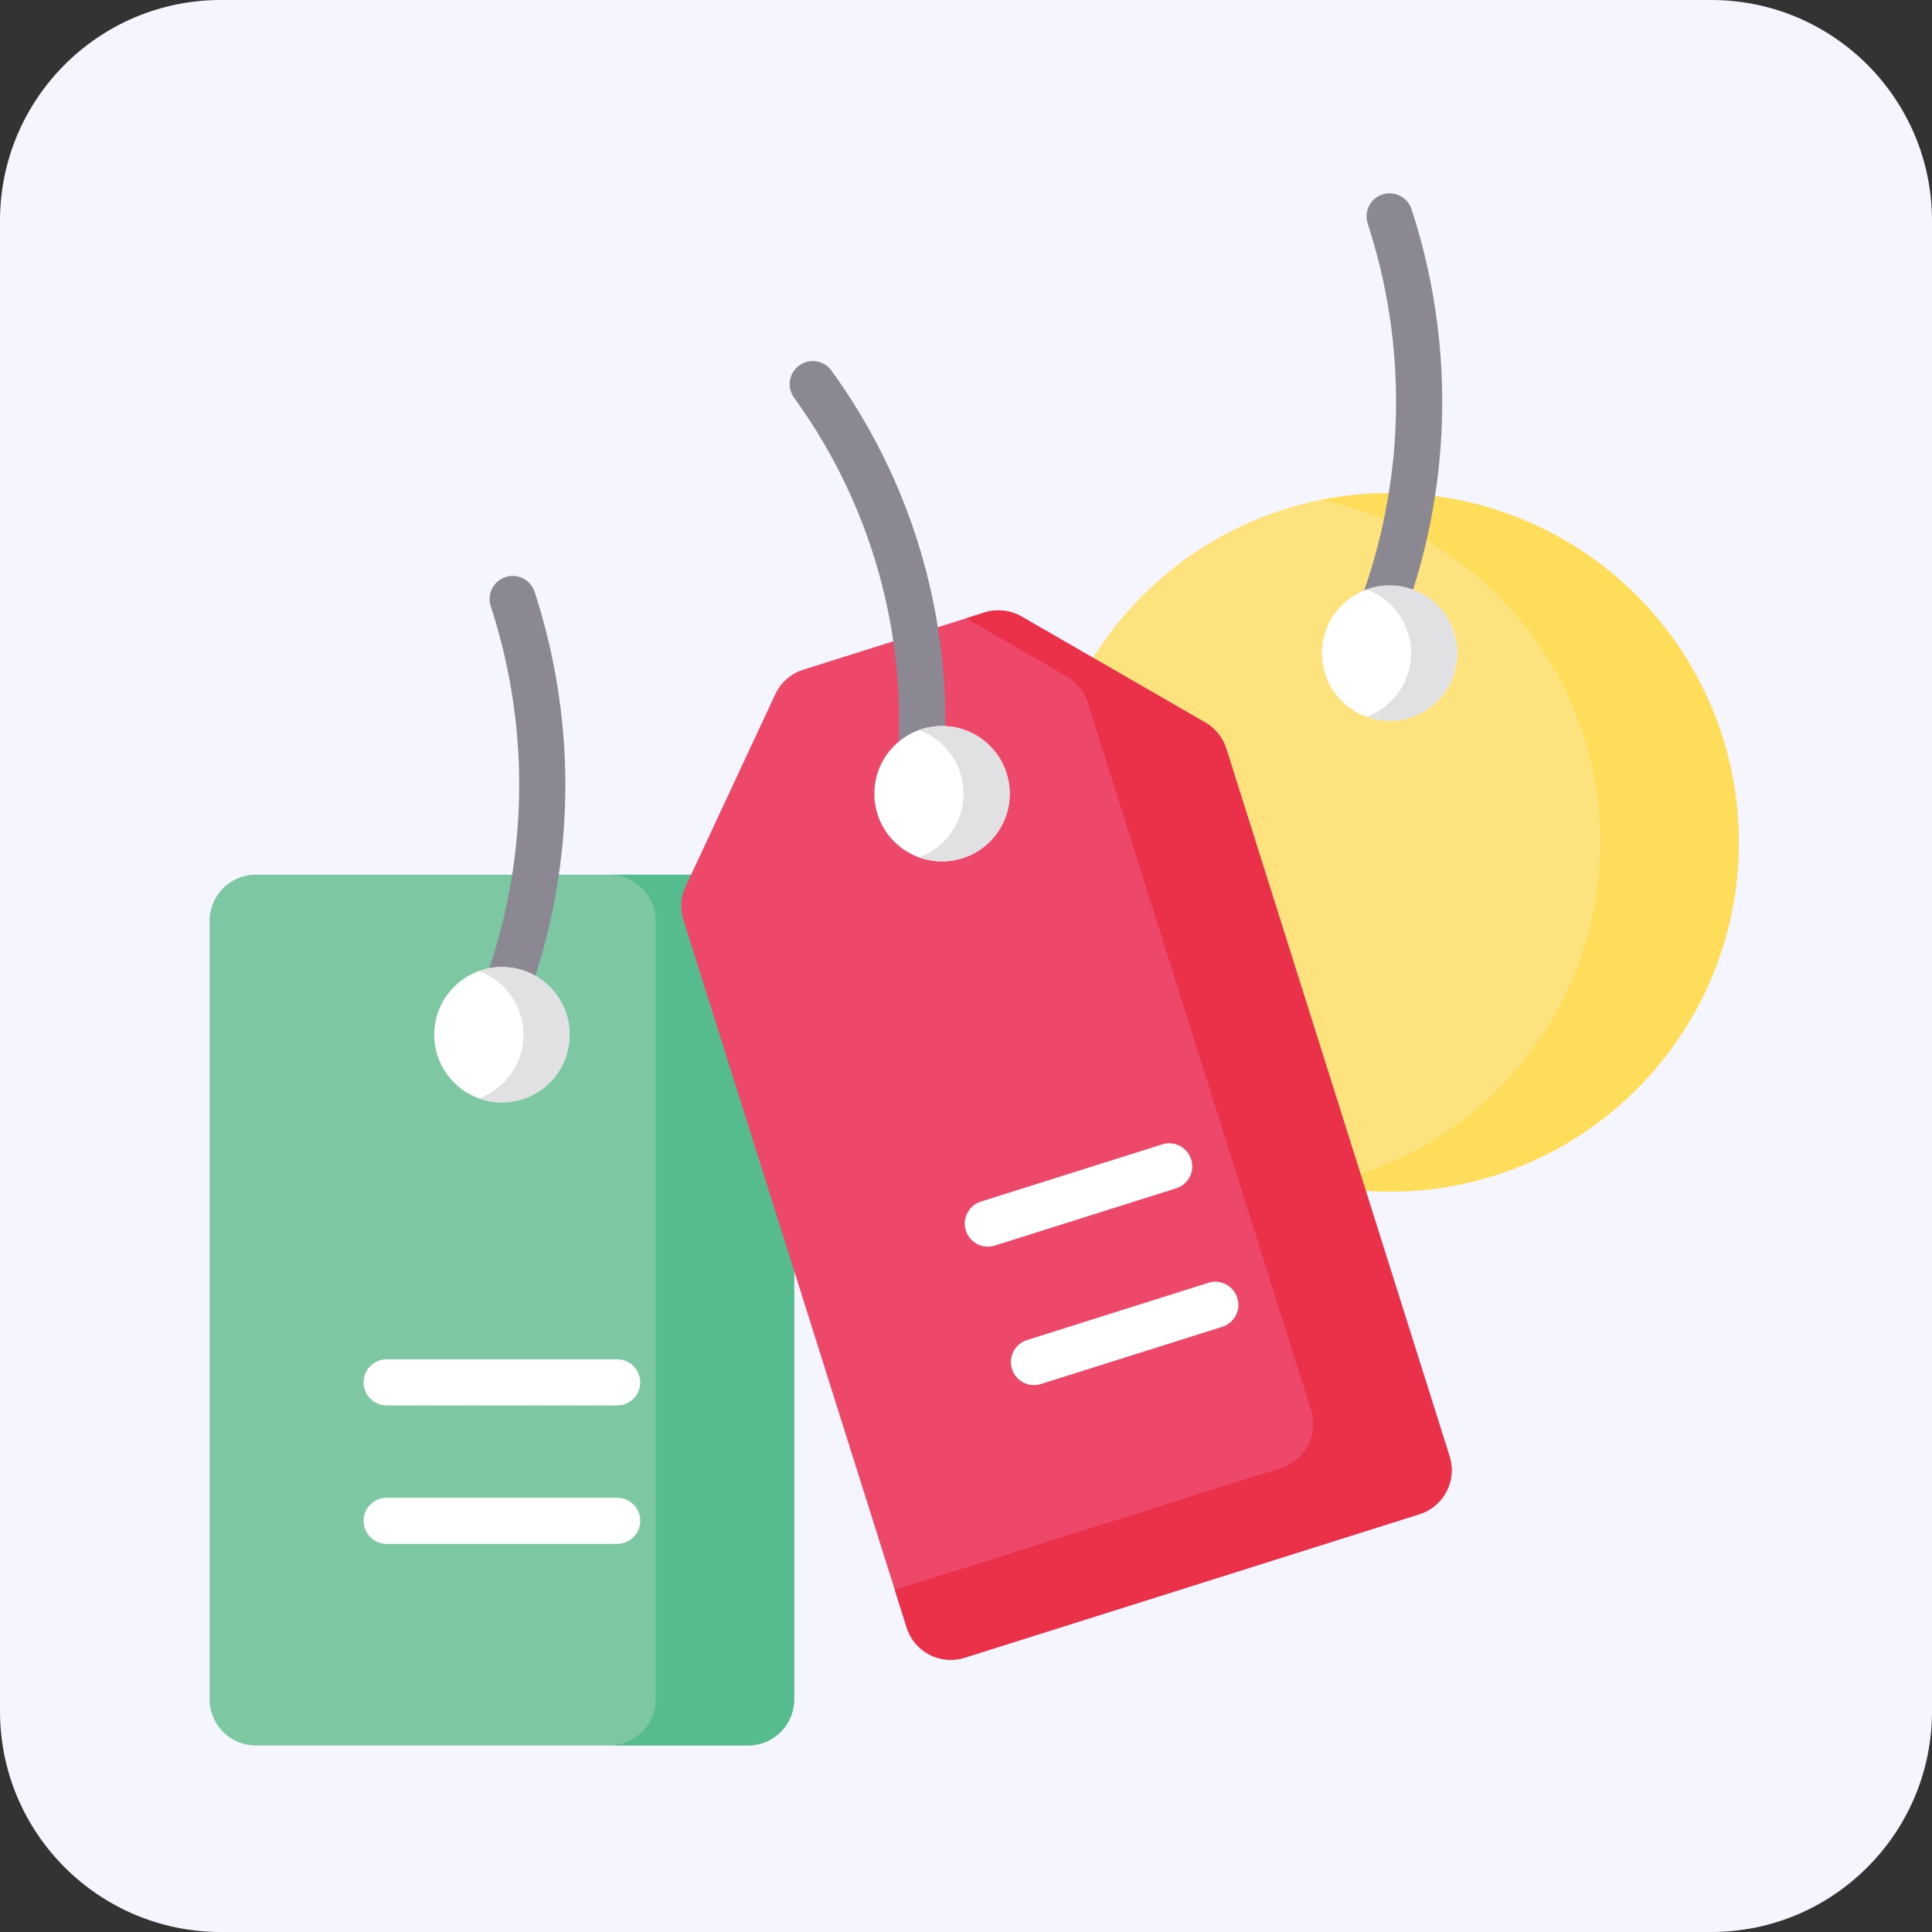
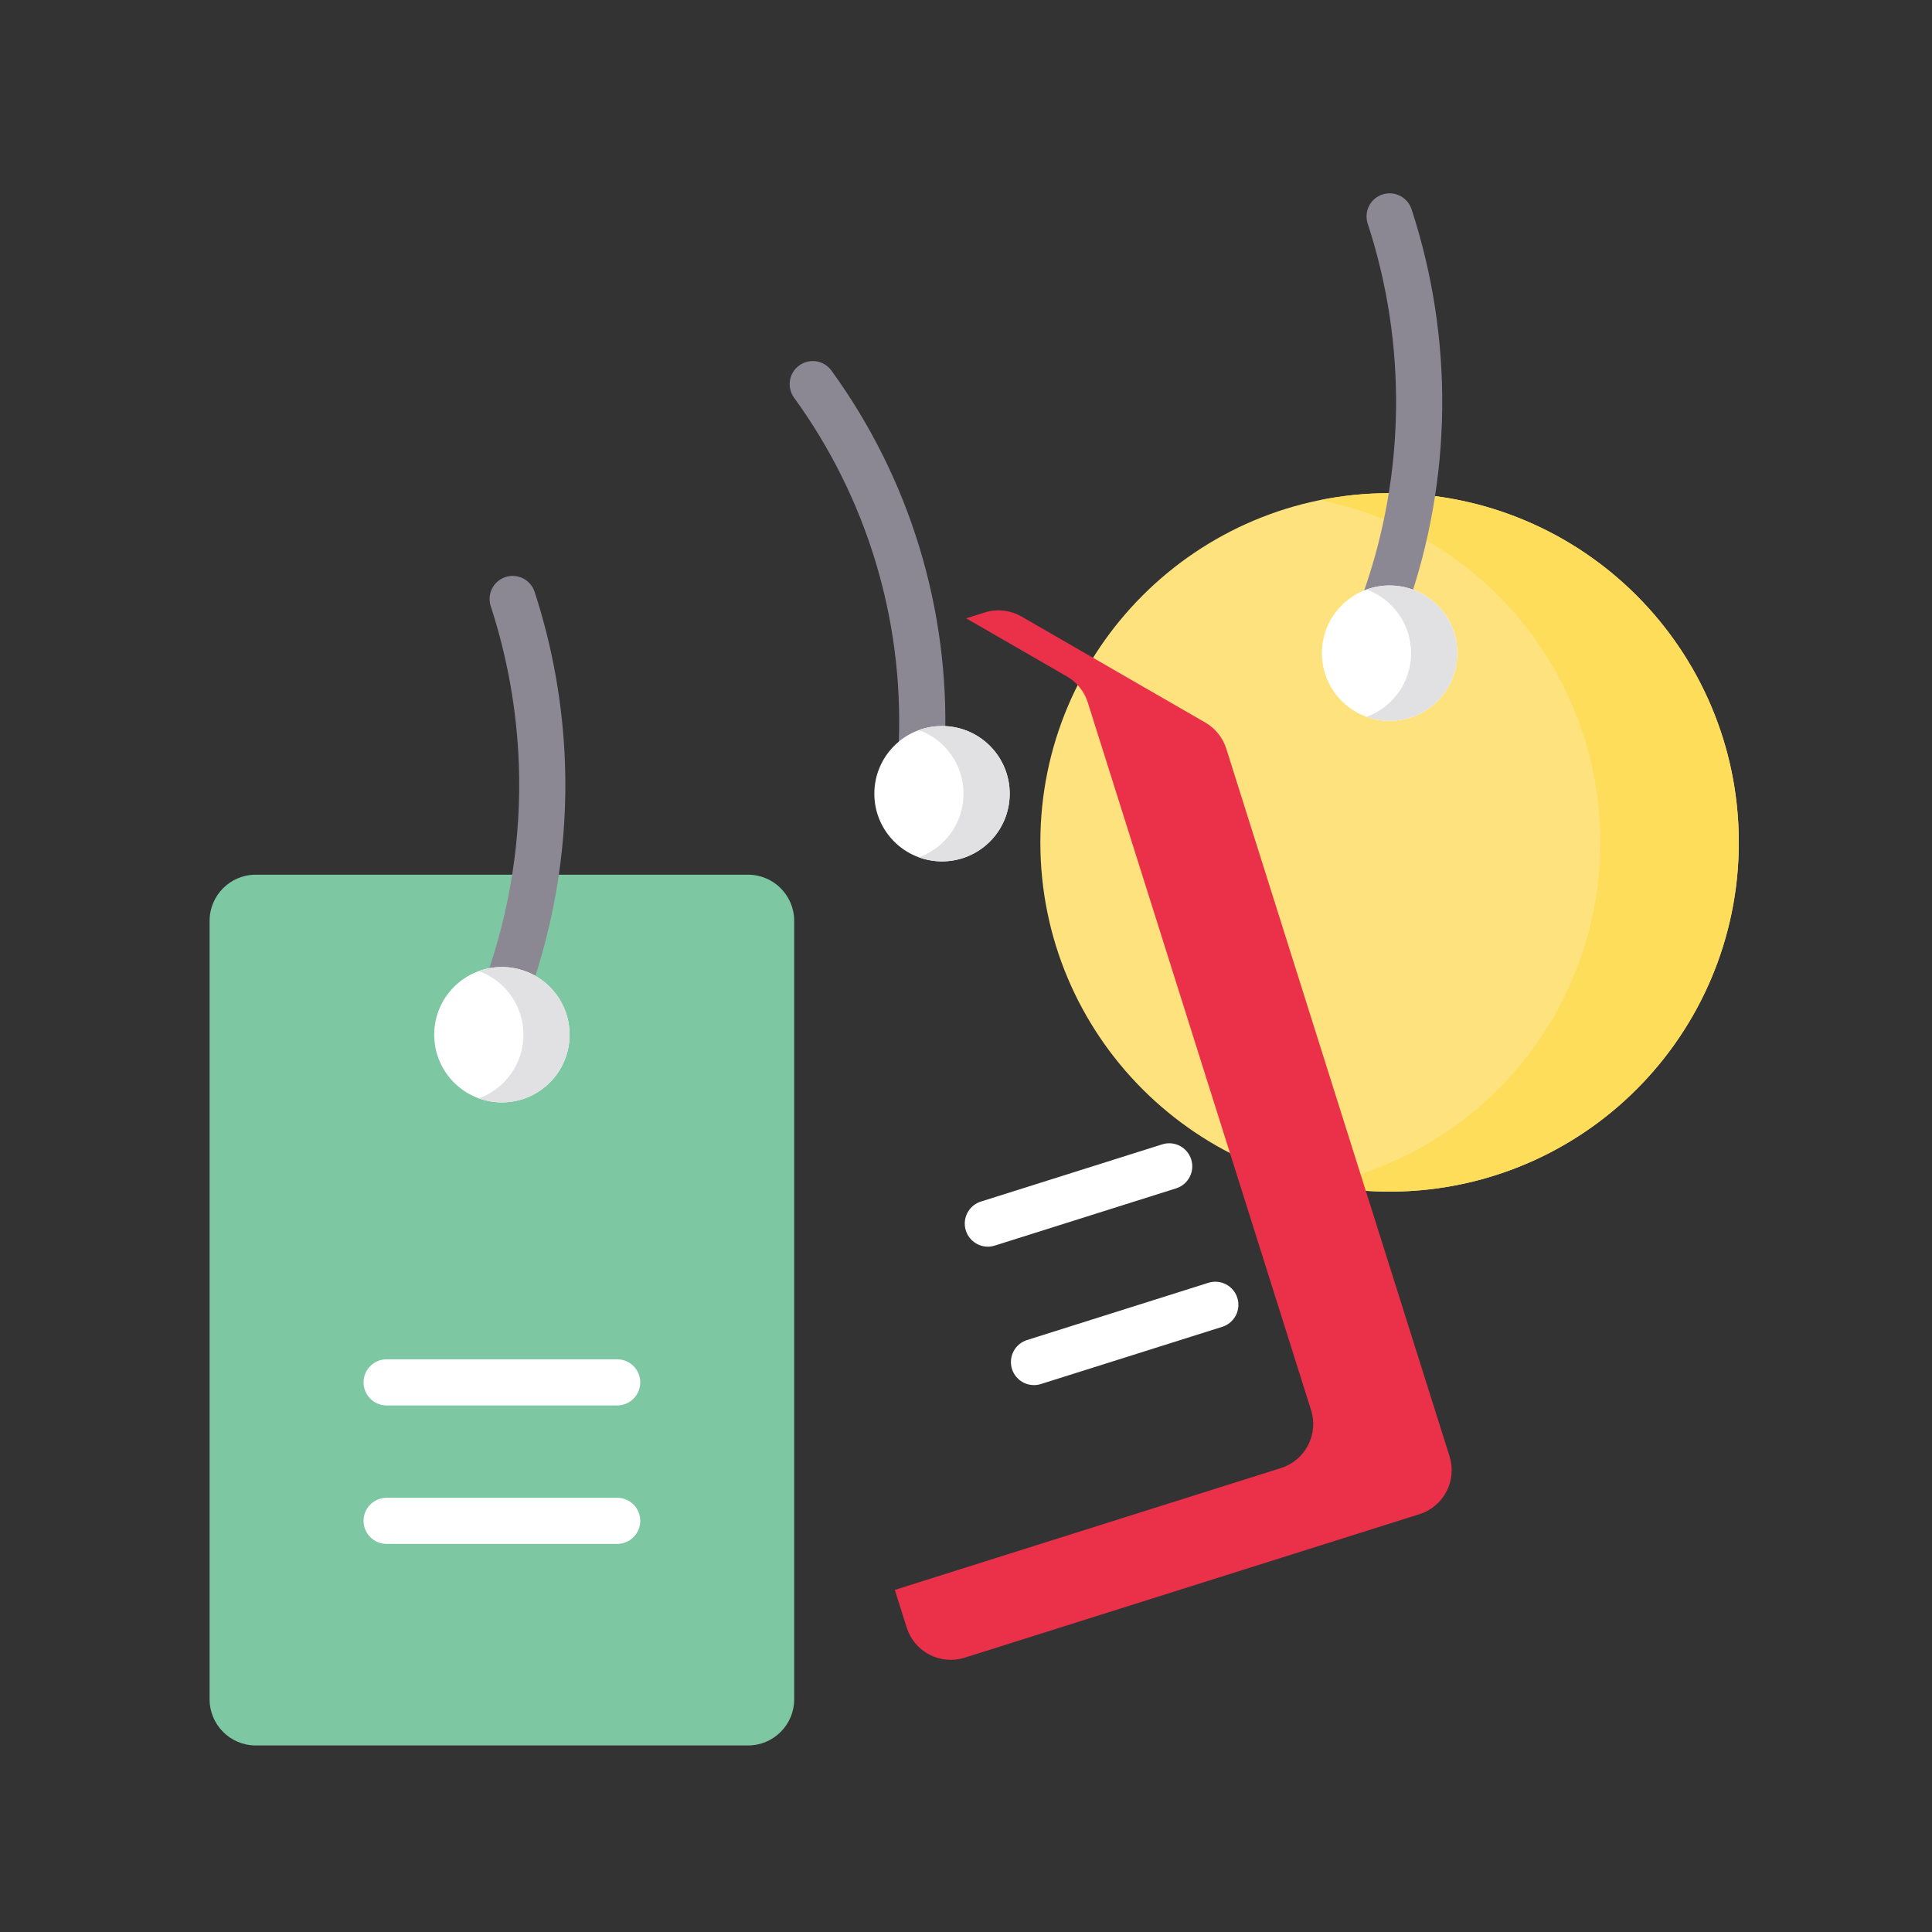
<svg xmlns="http://www.w3.org/2000/svg" width="70" height="70" viewBox="0 0 70 70" fill="none">
  <rect x="0" y="0" width="70" height="70" fill="#333333" stroke="none" />
-   <path d="M0 8C0 3.582 3.582 0 8 0H62C66.418 0 70 3.582 70 8V62C70 66.418 66.418 70 62 70H8C3.582 70 0 66.418 0 62V8Z" fill="#F5F5FF" />
  <path d="M27.103 31.692H9.266C8.342 31.692 7.594 32.441 7.594 33.364V61.569C7.594 62.492 8.342 63.241 9.266 63.241H27.103C28.026 63.241 28.775 62.492 28.775 61.569V33.364C28.775 32.441 28.026 31.692 27.103 31.692Z" fill="#7DC7A2" />
-   <path d="M27.104 31.692H22.087C22.53 31.692 22.956 31.868 23.269 32.182C23.583 32.495 23.759 32.921 23.759 33.364V61.569C23.759 62.012 23.583 62.438 23.269 62.751C22.956 63.065 22.53 63.241 22.087 63.241H27.104C27.547 63.241 27.972 63.065 28.286 62.751C28.6 62.438 28.776 62.012 28.776 61.569V33.364C28.776 32.921 28.6 32.495 28.286 32.182C27.972 31.868 27.547 31.692 27.104 31.692Z" fill="#56BC8D" />
  <path d="M22.361 50.922H14.008C13.786 50.922 13.574 50.834 13.417 50.677C13.26 50.52 13.172 50.308 13.172 50.086C13.172 49.864 13.26 49.652 13.417 49.495C13.574 49.338 13.786 49.25 14.008 49.25H22.361C22.583 49.25 22.796 49.338 22.953 49.495C23.11 49.652 23.198 49.864 23.198 50.086C23.198 50.308 23.11 50.52 22.953 50.677C22.796 50.834 22.583 50.922 22.361 50.922ZM22.361 55.939H14.008C13.786 55.939 13.574 55.851 13.417 55.694C13.26 55.537 13.172 55.325 13.172 55.103C13.172 54.881 13.26 54.668 13.417 54.511C13.574 54.355 13.786 54.267 14.008 54.267H22.361C22.583 54.267 22.796 54.355 22.953 54.511C23.11 54.668 23.198 54.881 23.198 55.103C23.198 55.325 23.11 55.537 22.953 55.694C22.796 55.851 22.583 55.939 22.361 55.939Z" fill="white" />
  <path d="M18.36 36.649C18.226 36.649 18.094 36.617 17.975 36.555C17.856 36.493 17.754 36.404 17.677 36.294C17.6 36.184 17.55 36.058 17.532 35.925C17.514 35.792 17.528 35.657 17.573 35.531C18.479 33.016 18.895 30.35 18.798 27.678C18.726 25.735 18.383 23.811 17.78 21.961C17.711 21.751 17.729 21.521 17.829 21.323C17.93 21.126 18.105 20.976 18.316 20.907C18.527 20.839 18.756 20.857 18.954 20.957C19.151 21.058 19.301 21.232 19.37 21.443C20.021 23.44 20.391 25.518 20.469 27.618C20.574 30.502 20.125 33.379 19.147 36.095C19.089 36.257 18.982 36.397 18.841 36.496C18.701 36.596 18.532 36.649 18.36 36.649Z" fill="#8B8893" />
  <path d="M18.185 39.942C19.54 39.942 20.638 38.844 20.638 37.489C20.638 36.135 19.54 35.037 18.185 35.037C16.831 35.037 15.732 36.135 15.732 37.489C15.732 38.844 16.831 39.942 18.185 39.942Z" fill="white" />
  <path d="M18.185 35.037C17.9 35.036 17.617 35.086 17.349 35.183C17.822 35.355 18.232 35.668 18.521 36.081C18.81 36.494 18.965 36.985 18.965 37.489C18.965 37.993 18.81 38.485 18.521 38.897C18.232 39.31 17.822 39.623 17.349 39.795C17.685 39.917 18.044 39.964 18.401 39.933C18.758 39.901 19.103 39.792 19.413 39.612C19.723 39.433 19.99 39.188 20.195 38.895C20.4 38.601 20.538 38.267 20.6 37.914C20.662 37.561 20.646 37.199 20.553 36.854C20.461 36.508 20.293 36.187 20.063 35.912C19.833 35.638 19.545 35.418 19.221 35.266C18.896 35.115 18.543 35.037 18.185 35.037Z" fill="#E1E1E3" />
  <path d="M50.347 43.174C57.336 43.174 63.001 37.509 63.001 30.521C63.001 23.533 57.336 17.868 50.347 17.868C43.359 17.868 37.694 23.533 37.694 30.521C37.694 37.509 43.359 43.174 50.347 43.174Z" fill="#FEE27D" />
  <path d="M50.347 17.868C49.505 17.868 48.665 17.951 47.839 18.117C50.702 18.697 53.276 20.248 55.125 22.509C56.974 24.77 57.984 27.601 57.984 30.521C57.984 33.442 56.974 36.273 55.125 38.533C53.276 40.794 50.702 42.346 47.839 42.925C49.572 43.276 51.359 43.259 53.085 42.876C54.811 42.494 56.438 41.754 57.86 40.704C59.282 39.654 60.469 38.318 61.344 36.781C62.218 35.245 62.761 33.542 62.937 31.783C63.113 30.023 62.919 28.247 62.366 26.568C61.814 24.888 60.915 23.343 59.729 22.032C58.543 20.721 57.095 19.673 55.479 18.956C53.863 18.239 52.115 17.868 50.347 17.868Z" fill="#FDDD5A" />
  <path d="M50.184 22.597C50.051 22.597 49.919 22.565 49.801 22.503C49.682 22.442 49.58 22.353 49.503 22.244C49.425 22.135 49.375 22.009 49.357 21.877C49.338 21.745 49.352 21.61 49.396 21.484C50.923 17.16 50.978 12.452 49.552 8.094C49.485 7.884 49.504 7.656 49.604 7.459C49.705 7.263 49.879 7.114 50.089 7.046C50.298 6.977 50.527 6.994 50.724 7.094C50.921 7.193 51.071 7.366 51.141 7.575C52.682 12.283 52.623 17.367 50.973 22.038C50.916 22.201 50.809 22.343 50.668 22.443C50.527 22.543 50.358 22.597 50.184 22.597Z" fill="#8B8893" />
  <path d="M50.347 26.118C51.702 26.118 52.8 25.02 52.8 23.666C52.8 22.311 51.702 21.213 50.347 21.213C48.993 21.213 47.895 22.311 47.895 23.666C47.895 25.02 48.993 26.118 50.347 26.118Z" fill="white" />
  <path d="M50.347 21.213C50.062 21.213 49.779 21.262 49.511 21.359C49.984 21.531 50.394 21.845 50.683 22.257C50.972 22.67 51.127 23.162 51.127 23.666C51.127 24.169 50.972 24.661 50.683 25.074C50.394 25.486 49.984 25.8 49.511 25.972C49.847 26.094 50.207 26.14 50.563 26.109C50.92 26.077 51.265 25.968 51.575 25.789C51.885 25.609 52.152 25.364 52.357 25.071C52.562 24.778 52.7 24.443 52.762 24.09C52.824 23.738 52.808 23.376 52.716 23.03C52.623 22.684 52.455 22.363 52.225 22.089C51.995 21.814 51.708 21.594 51.383 21.443C51.059 21.291 50.705 21.213 50.347 21.213Z" fill="#E1E1E3" />
-   <path d="M51.429 54.862L34.95 60.062C34.527 60.195 34.069 60.155 33.675 59.95C33.282 59.746 32.986 59.393 32.852 58.97L24.762 33.331C24.636 32.932 24.664 32.5 24.841 32.121L28.09 25.154C28.188 24.943 28.329 24.756 28.503 24.603C28.677 24.45 28.881 24.335 29.102 24.265L35.673 22.192C35.894 22.122 36.127 22.099 36.358 22.125C36.588 22.15 36.811 22.223 37.012 22.338L43.671 26.18C44.033 26.389 44.304 26.726 44.43 27.125L52.52 52.764C52.587 52.974 52.611 53.194 52.592 53.413C52.573 53.632 52.511 53.845 52.409 54.039C52.308 54.234 52.169 54.407 52.001 54.548C51.833 54.69 51.638 54.796 51.429 54.862Z" fill="#ED4769" />
  <path d="M52.52 52.764L44.43 27.125C44.304 26.726 44.033 26.389 43.671 26.18L37.011 22.338C36.81 22.223 36.588 22.15 36.357 22.125C36.127 22.099 35.894 22.122 35.673 22.192L35.005 22.403L38.654 24.508C39.017 24.717 39.287 25.054 39.413 25.453L47.503 51.092C47.569 51.302 47.594 51.522 47.575 51.741C47.556 51.959 47.493 52.172 47.392 52.367C47.291 52.562 47.152 52.735 46.984 52.876C46.816 53.017 46.621 53.124 46.412 53.19L32.421 57.605L32.852 58.97C32.985 59.393 33.281 59.746 33.675 59.951C34.068 60.155 34.527 60.195 34.95 60.062L51.428 54.862C51.638 54.796 51.832 54.69 52 54.548C52.169 54.407 52.307 54.234 52.409 54.039C52.51 53.845 52.572 53.632 52.591 53.413C52.61 53.194 52.586 52.974 52.52 52.764Z" fill="#EB304A" />
  <path d="M35.791 45.169C35.591 45.169 35.398 45.097 35.247 44.967C35.095 44.837 34.995 44.657 34.965 44.459C34.934 44.262 34.976 44.06 35.081 43.891C35.187 43.721 35.349 43.595 35.54 43.535L42.11 41.462C42.322 41.395 42.551 41.415 42.748 41.517C42.944 41.62 43.092 41.796 43.159 42.007C43.226 42.219 43.206 42.448 43.103 42.645C43.001 42.842 42.825 42.99 42.613 43.056L36.043 45.13C35.961 45.155 35.876 45.169 35.791 45.169ZM37.463 50.185C37.264 50.185 37.07 50.114 36.919 49.984C36.767 49.853 36.667 49.674 36.637 49.476C36.607 49.279 36.648 49.077 36.753 48.908C36.859 48.738 37.021 48.612 37.212 48.552L43.782 46.478C43.994 46.411 44.223 46.431 44.42 46.534C44.617 46.636 44.764 46.813 44.831 47.024C44.898 47.236 44.878 47.465 44.776 47.661C44.673 47.858 44.497 48.006 44.285 48.073L37.715 50.146C37.633 50.172 37.549 50.185 37.463 50.185Z" fill="white" />
  <path d="M33.403 27.706C33.394 27.706 33.384 27.706 33.375 27.706C33.265 27.702 33.157 27.677 33.057 27.631C32.957 27.586 32.867 27.521 32.792 27.441C32.717 27.361 32.659 27.267 32.62 27.164C32.581 27.061 32.563 26.952 32.567 26.842C32.724 22.393 31.39 18.02 28.776 14.417C28.71 14.328 28.663 14.227 28.636 14.12C28.609 14.012 28.604 13.901 28.621 13.791C28.638 13.682 28.676 13.577 28.734 13.482C28.791 13.388 28.867 13.306 28.957 13.241C29.047 13.176 29.148 13.13 29.256 13.104C29.364 13.079 29.475 13.075 29.584 13.093C29.694 13.111 29.798 13.151 29.892 13.21C29.986 13.269 30.067 13.346 30.131 13.436C32.962 17.34 34.408 22.078 34.239 26.898C34.231 27.115 34.14 27.32 33.984 27.471C33.828 27.622 33.62 27.706 33.403 27.706Z" fill="#8B8893" />
  <path d="M34.131 31.21C35.486 31.21 36.584 30.112 36.584 28.758C36.584 27.403 35.486 26.305 34.131 26.305C32.777 26.305 31.679 27.403 31.679 28.758C31.679 30.112 32.777 31.21 34.131 31.21Z" fill="white" />
  <path d="M36.47 28.02C36.274 27.399 35.84 26.882 35.263 26.582C34.686 26.282 34.013 26.223 33.393 26.419C33.36 26.429 33.327 26.441 33.295 26.453C33.769 26.624 34.178 26.938 34.467 27.35C34.756 27.762 34.911 28.254 34.911 28.758C34.911 29.262 34.756 29.753 34.467 30.166C34.178 30.578 33.769 30.891 33.295 31.063C33.725 31.219 34.19 31.252 34.638 31.157C35.086 31.063 35.498 30.845 35.828 30.528C36.159 30.212 36.394 29.809 36.507 29.366C36.621 28.922 36.608 28.456 36.47 28.02Z" fill="#E1E1E3" />
</svg>